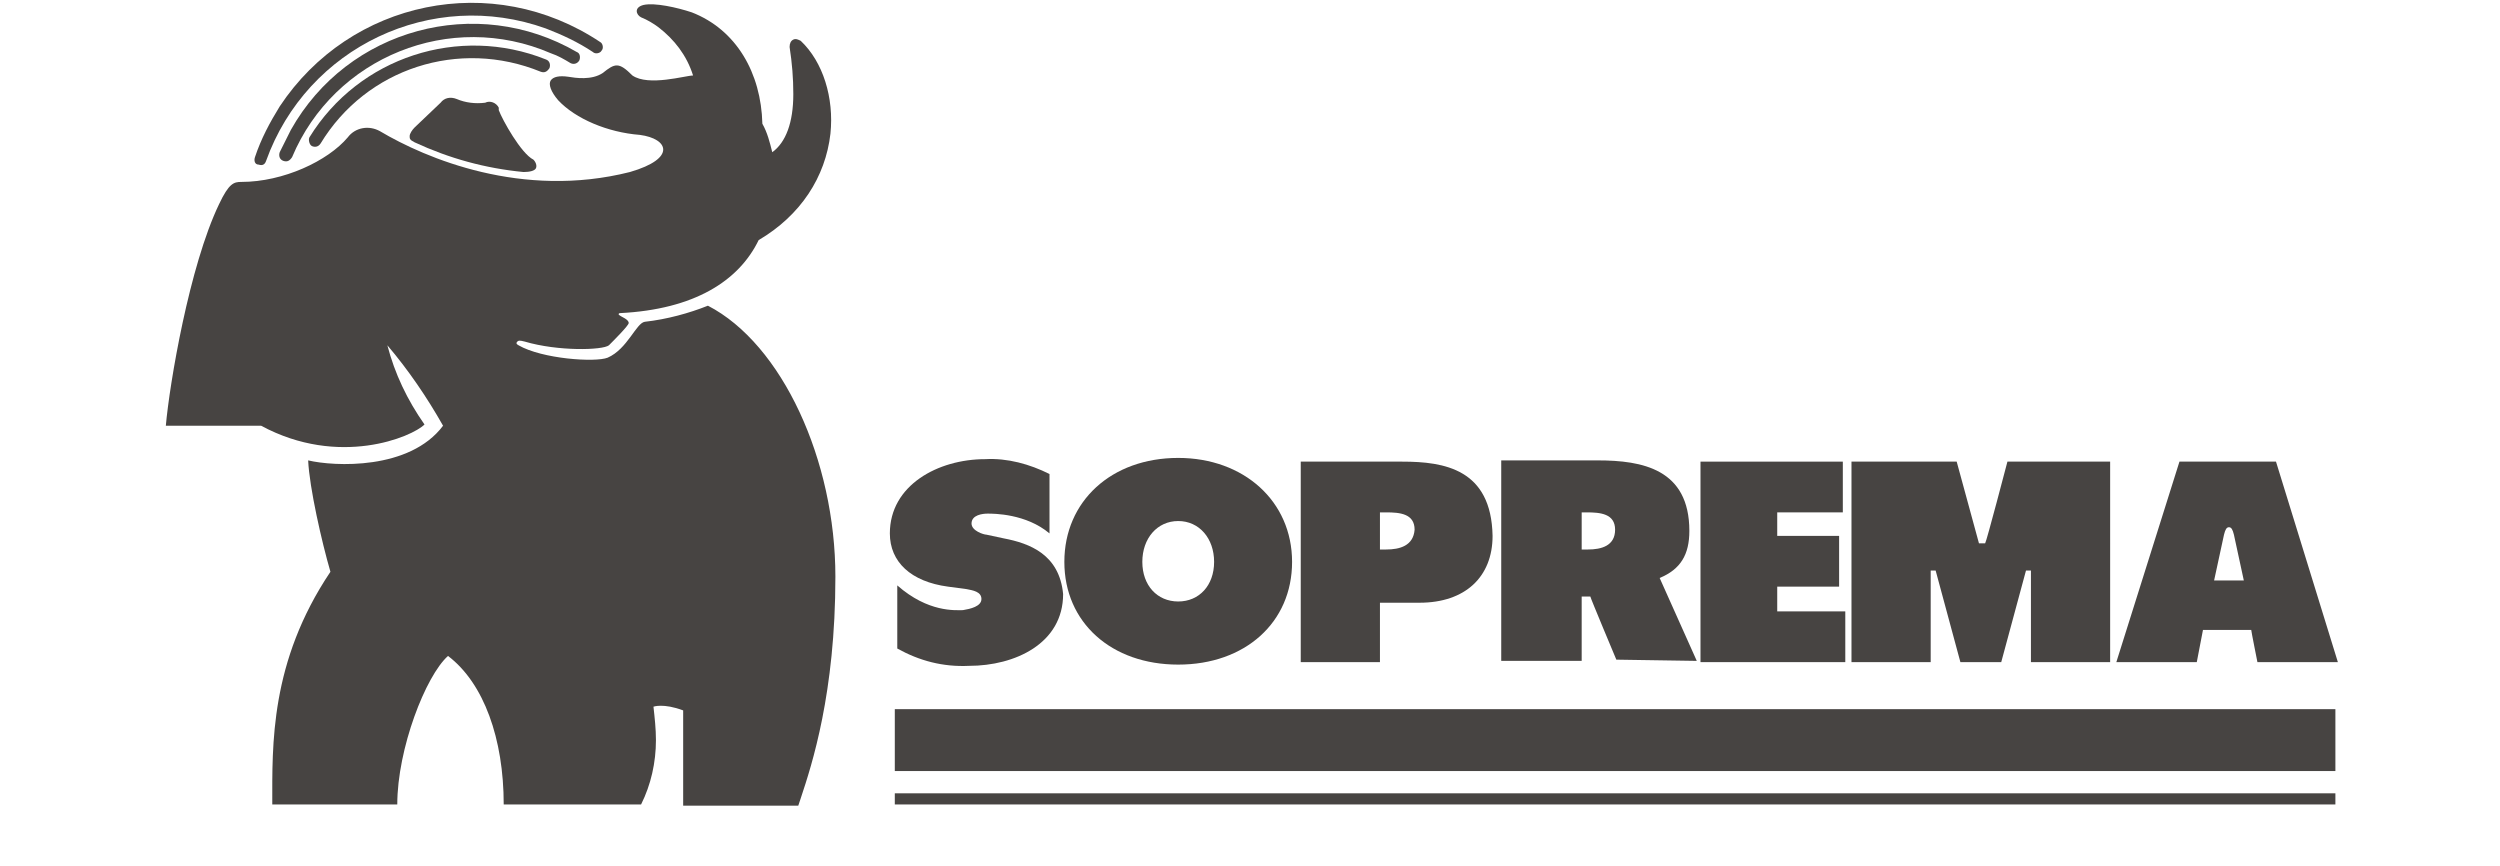
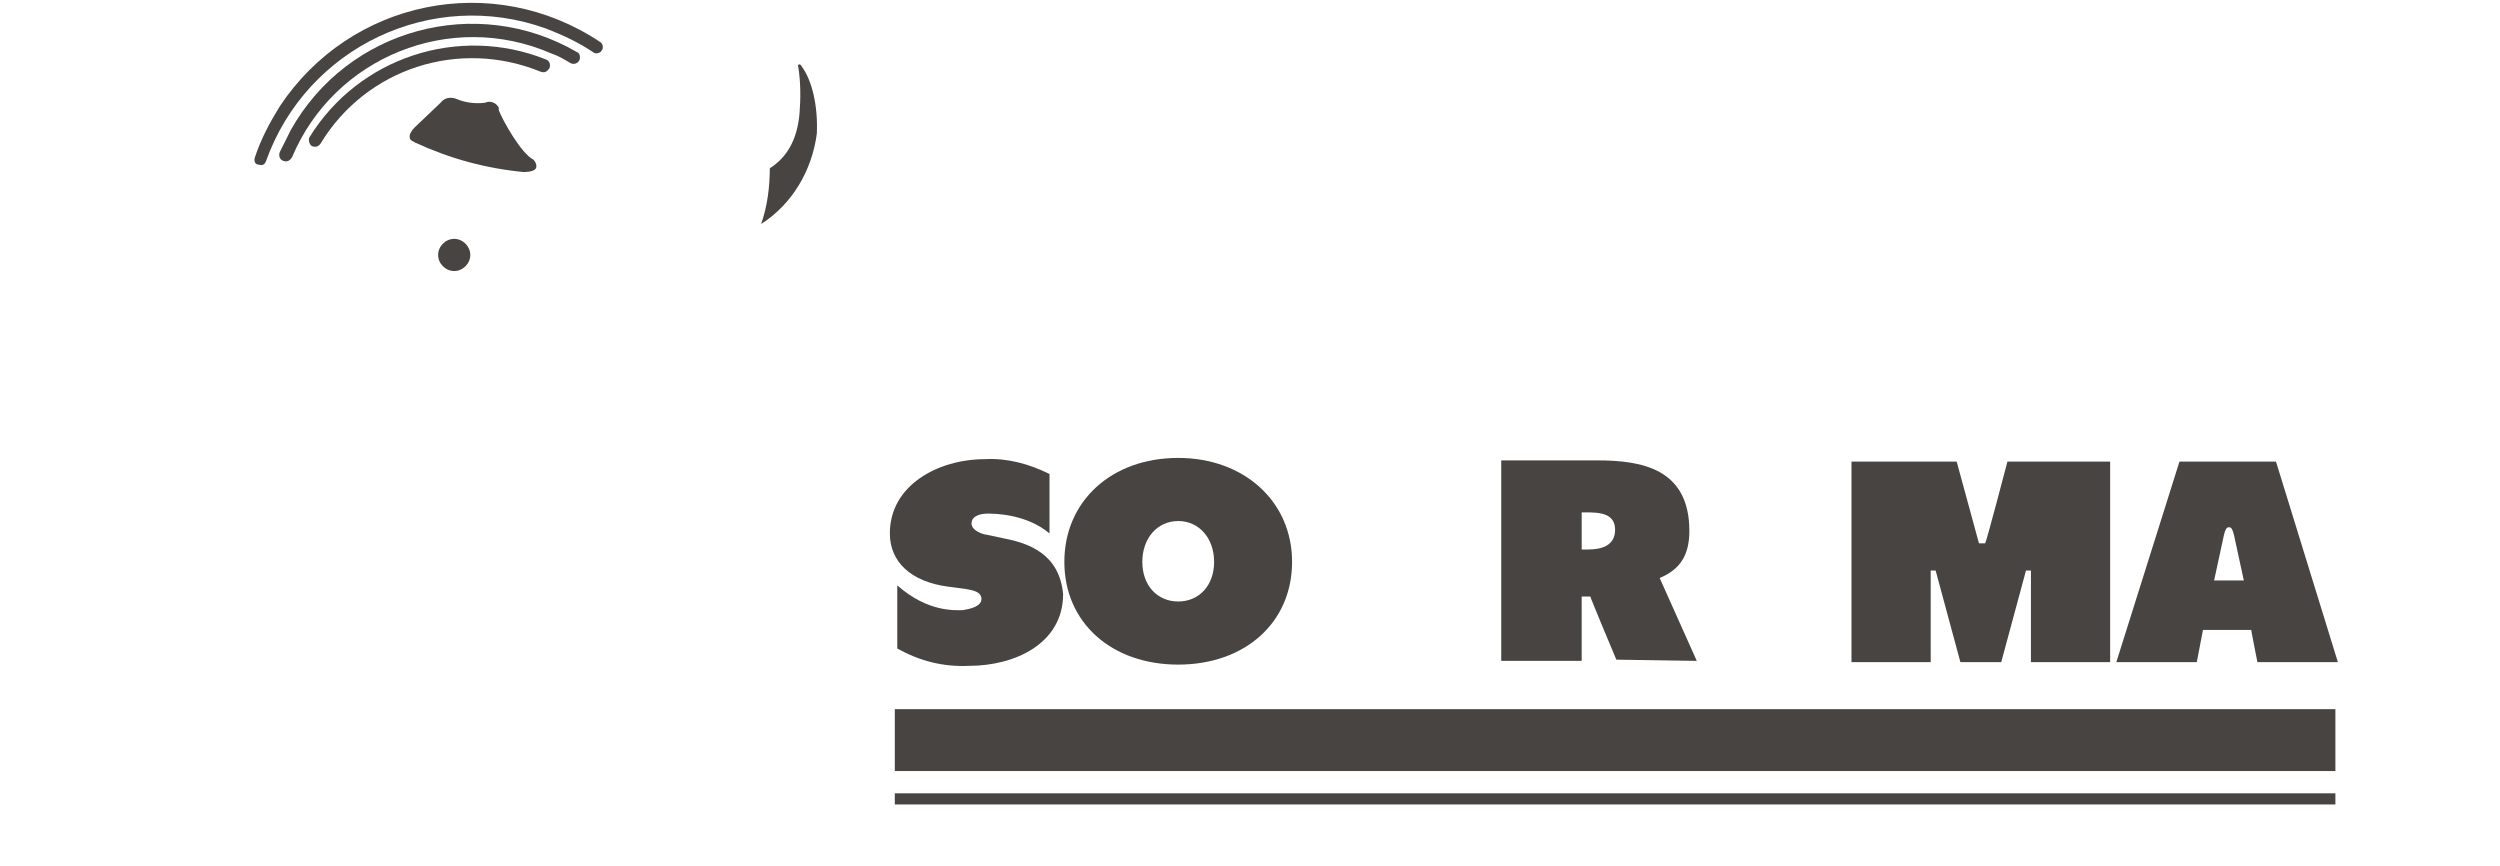
<svg xmlns="http://www.w3.org/2000/svg" version="1.1" id="Layer_1" x="0px" y="0px" viewBox="0 0 202 70" style="enable-background:new 0 0 202 70;" xml:space="preserve" width="202" height="70">
  <style type="text/css">
	.st0{fill:#474442;}
</style>
  <g>
    <path class="st0" d="M43.3,13.6c-0.1,0.2-0.5,0.3-1,0.3c-3.1-0.3-6-1.1-8.8-2.4c-0.4-0.2-0.4-0.3-0.4-0.5c0-0.2,0.2-0.5,0.4-0.7   l2.1-2c0.3-0.4,0.8-0.5,1.3-0.3c0.7,0.3,1.5,0.4,2.3,0.3c0.4-0.2,0.9,0,1.1,0.4c0,0.1,0,0.1,0,0.2c0.3,0.8,1.8,3.5,2.8,4   C43.3,13.1,43.4,13.4,43.3,13.6z" />
-     <path class="st0" d="M52.1,26c-0.7,0.1-1.4,2.2-3,2.9c-1,0.4-5.3,0.1-7.2-1c-0.2-0.1-0.2-0.2-0.1-0.3s0.2-0.1,0.6,0   c2.7,0.8,6.3,0.7,6.8,0.3c0.4-0.4,1.6-1.6,1.6-1.8c0-0.3-0.6-0.5-0.7-0.6c-0.2-0.1-0.1-0.2,0-0.2c6-0.3,9.6-2.6,11.2-5.9   c3.4-2,5.4-5.1,5.8-8.6c0.3-2.9-0.6-5.8-2.4-7.5c-0.2-0.1-0.4-0.2-0.6-0.1c-0.2,0.1-0.3,0.3-0.3,0.6c0.2,1.3,0.3,2.5,0.3,3.8   c0,2.3-0.6,3.9-1.7,4.7c-0.2-0.8-0.4-1.6-0.8-2.3c-0.1-4.1-2.1-7.6-5.7-9c-1.2-0.4-3-0.8-3.9-0.6c-0.8,0.2-0.6,0.8-0.2,1   c0.5,0.2,1,0.5,1.4,0.8c1.3,1,2.3,2.3,2.8,3.9c-0.6,0-3.6,0.9-4.9,0c-1.1-1.1-1.4-1-2.4-0.2c-0.9,0.6-2.2,0.4-2.8,0.3   c-0.7-0.1-1.2,0-1.4,0.3c-0.2,0.3,0,0.9,0.6,1.6c1.4,1.5,4,2.6,6.6,2.8c2.3,0.3,3,1.9-0.8,3c-8.7,2.2-16.5-1.1-20.2-3.3   c-0.9-0.5-2-0.3-2.6,0.5c-1.6,1.9-5.2,3.6-8.6,3.6c-0.6,0-1,0.1-1.8,1.8c-2.4,5-4,14.5-4.3,17.9h7.7c6.3,3.4,12.2,0.9,13.2-0.1   c-1.4-2-2.4-4.1-3-6.4c1.7,2,3.2,4.2,4.5,6.5c-2.7,3.6-8.8,3.3-10.9,2.8c0.1,2.2,1.1,6.6,1.8,9C21.8,53.5,22,60.2,22,65h10.1   c0-4.5,2.3-10.4,4.1-12c2.9,2.2,4.5,6.7,4.5,12h11.1c0.8-1.6,1.2-3.4,1.2-5.2c0-0.9-0.1-1.8-0.2-2.7c0,0,0.8-0.3,2.4,0.3v7.7h9.3   l0.2-0.6c0.9-2.7,2.8-8.5,2.8-17.9s-4.3-18.8-10.3-21.9C55.7,25.3,53.9,25.8,52.1,26z" />
    <path class="st0" d="M188.7,57.3H72.3v5h116.4V57.3z" />
    <path class="st0" d="M188.7,64.1H72.3V65h116.4V64.1z" />
    <path class="st0" d="M81.1,43.5l-1.4-0.3c-0.2,0-1.2-0.3-1.2-0.9c0-0.7,0.9-0.8,1.3-0.8c0.5,0,3.1,0,5,1.6v-4.8   c-1.6-0.8-3.4-1.3-5.2-1.2c-3.8,0-7.7,2.1-7.7,6c0,2.3,1.7,3.9,4.7,4.3l1.5,0.2c0.5,0.1,1.2,0.2,1.2,0.8c0,0.6-0.9,0.8-1.5,0.9   c-0.6,0-2.8,0.2-5.3-2v5.1c1.8,1,3.7,1.5,5.8,1.4c3.7,0,7.6-1.8,7.6-5.8C85.6,44.8,83.2,43.9,81.1,43.5" />
    <path class="st0" d="M95.2,37c-5.4,0-9.2,3.5-9.2,8.4c0,4.9,3.8,8.3,9.2,8.3c5.4,0,9.2-3.4,9.2-8.3C104.4,40.5,100.5,37,95.2,37z    M95.2,48.6c-1.7,0-2.9-1.3-2.9-3.2s1.2-3.3,2.9-3.3c1.7,0,2.9,1.4,2.9,3.3S96.9,48.6,95.2,48.6" />
-     <path class="st0" d="M113.3,37.3h-8.2v16.2h6.4v-4.8h3.2c3.7,0,5.9-2.1,5.9-5.4C120.5,37.9,116.7,37.3,113.3,37.3z M112,44.4h-0.5   v-3h0.5c1.1,0,2.3,0.1,2.3,1.4C114.2,44.1,113.1,44.4,112,44.4" />
    <path class="st0" d="M134.1,46.7c1.7-0.7,2.4-1.9,2.4-3.8c0-5-3.8-5.7-7.4-5.7h-7.8v16.2h6.5v-5.2h0.7c0,0.1,2.1,5.1,2.1,5.1   l6.5,0.1L134.1,46.7z M127.7,41.4h0.5c1.1,0,2.3,0.1,2.3,1.4c0,1.3-1.1,1.6-2.2,1.6h-0.5V41.4z" />
-     <path class="st0" d="M143.6,49.4v-2h5v-4.1h-5v-1.9h5.3v-4.1h-11.5v16.2h11.7v-4.1H143.6z" />
    <path class="st0" d="M162.2,37.3c0,0-1.7,6.5-1.8,6.6h-0.5l-1.8-6.6h-8.5v16.2h6.4v-7.4h0.4l2,7.4h3.3l2-7.4h0.4v7.4h6.4V37.3   H162.2z" />
    <path class="st0" d="M183.9,37.3h-7.8L171,53.5h6.5l0.5-2.6h3.9c0,0.1,0.5,2.6,0.5,2.6h6.5L183.9,37.3z M178.9,46.9l0.8-3.7   c0.1-0.4,0.2-0.6,0.4-0.6c0.2,0,0.3,0.2,0.4,0.6l0.8,3.7H178.9z" />
    <path class="st0" d="M64.8,5.4c0.8,1.1,1.3,3.1,1.2,5.4c-0.4,3-2,5.7-4.5,7.3c0.5-1.4,0.7-3,0.7-4.5c1.4-0.9,2.2-2.3,2.4-4.4   c0.1-1.3,0.1-2.5-0.1-3.8C64.4,5.3,64.6,5,64.8,5.4z" />
-     <path class="st0" d="M53.7,1.4c0.7,0.1,1.4,0.4,2.1,0.7c2.9,1.4,4.6,4.5,4.6,8.5c-0.2,8.1-7.3,11.3-10.5,12.2   c-0.9,0.3-1.9-0.2-2.3-1.1c-0.3-0.6-0.4-2.1,0.6-2.4c3.8-1,8.8-3.9,9.3-9.1c0.4-4.3-1.5-7-4-8.6C53.2,1.5,53.4,1.3,53.7,1.4z" />
    <path class="st0" d="M22.6,12.3c-0.1,0.3,0,0.6,0.3,0.7c0.3,0.1,0.5,0,0.7-0.3C27,4.6,36.4,0.8,44.5,4.3c0.6,0.2,1.1,0.5,1.6,0.8   c0.2,0.1,0.5,0.1,0.7-0.2c0.1-0.2,0.1-0.6-0.2-0.7c-8.1-4.7-18.5-1.9-23.1,6.3C23.2,11.1,22.9,11.7,22.6,12.3L22.6,12.3L22.6,12.3z   " />
    <path class="st0" d="M20.6,12.7c-0.1,0.3,0,0.6,0.3,0.6c0.3,0.1,0.5,0,0.6-0.3C24.8,3.8,34.9-1,44.1,2.3c1.3,0.5,2.6,1.1,3.8,1.9   c0.2,0.2,0.6,0.1,0.7-0.1c0.2-0.2,0.1-0.6-0.1-0.7C39.8-2.4,28.3,0,22.6,8.6C21.8,9.9,21.1,11.2,20.6,12.7L20.6,12.7z" />
    <path class="st0" d="M25,11.1c-0.1,0.2,0,0.6,0.2,0.7c0.2,0.1,0.5,0.1,0.7-0.2c3.7-6.1,11.2-8.5,17.8-5.8c0.3,0.1,0.5,0,0.7-0.3   c0.1-0.3,0-0.6-0.3-0.7C37.1,2,29,4.6,25,11.1L25,11.1z" />
    <path class="st0" d="M36.7,19.3c-0.7,0-1.3,0.6-1.3,1.3c0,0.7,0.6,1.3,1.3,1.3s1.3-0.6,1.3-1.3C38,19.9,37.4,19.3,36.7,19.3z" />
  </g>
</svg>